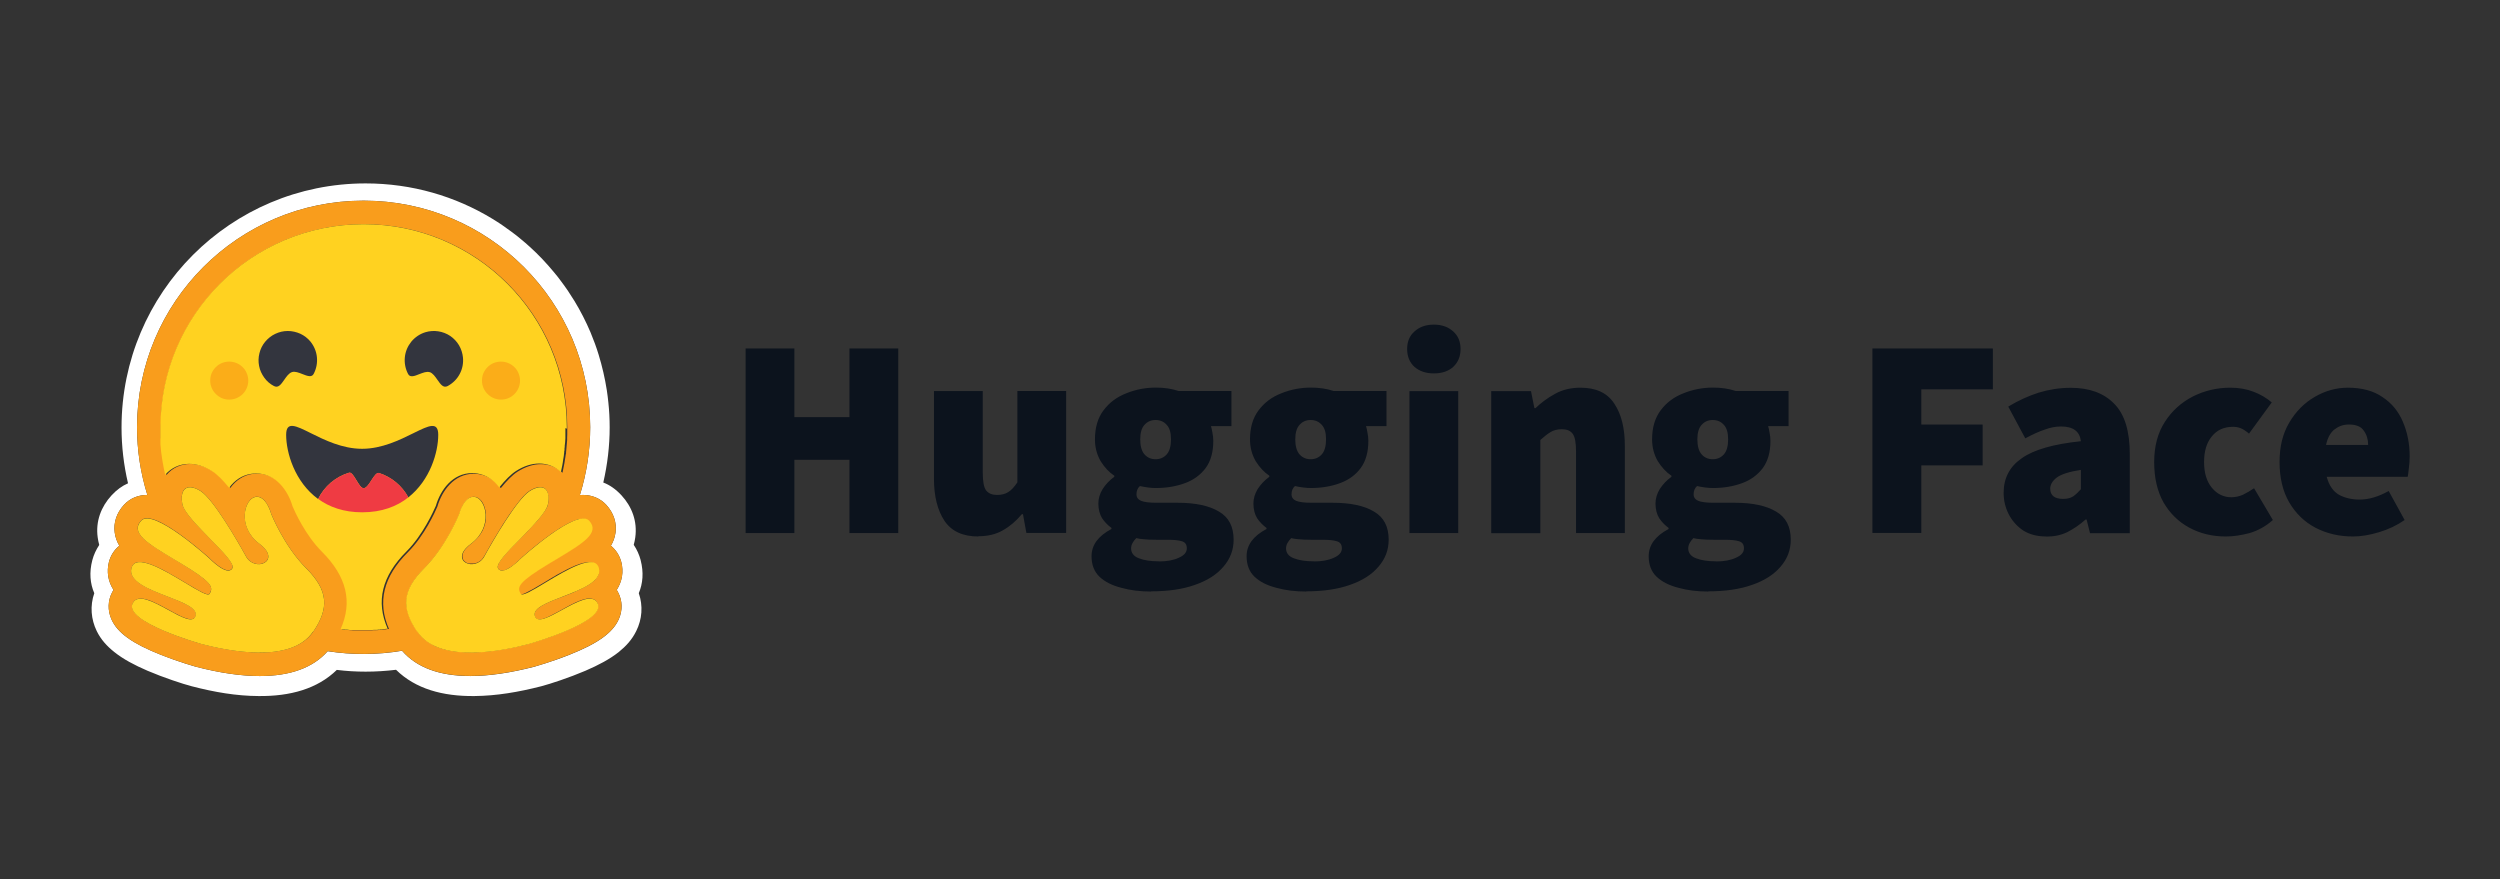
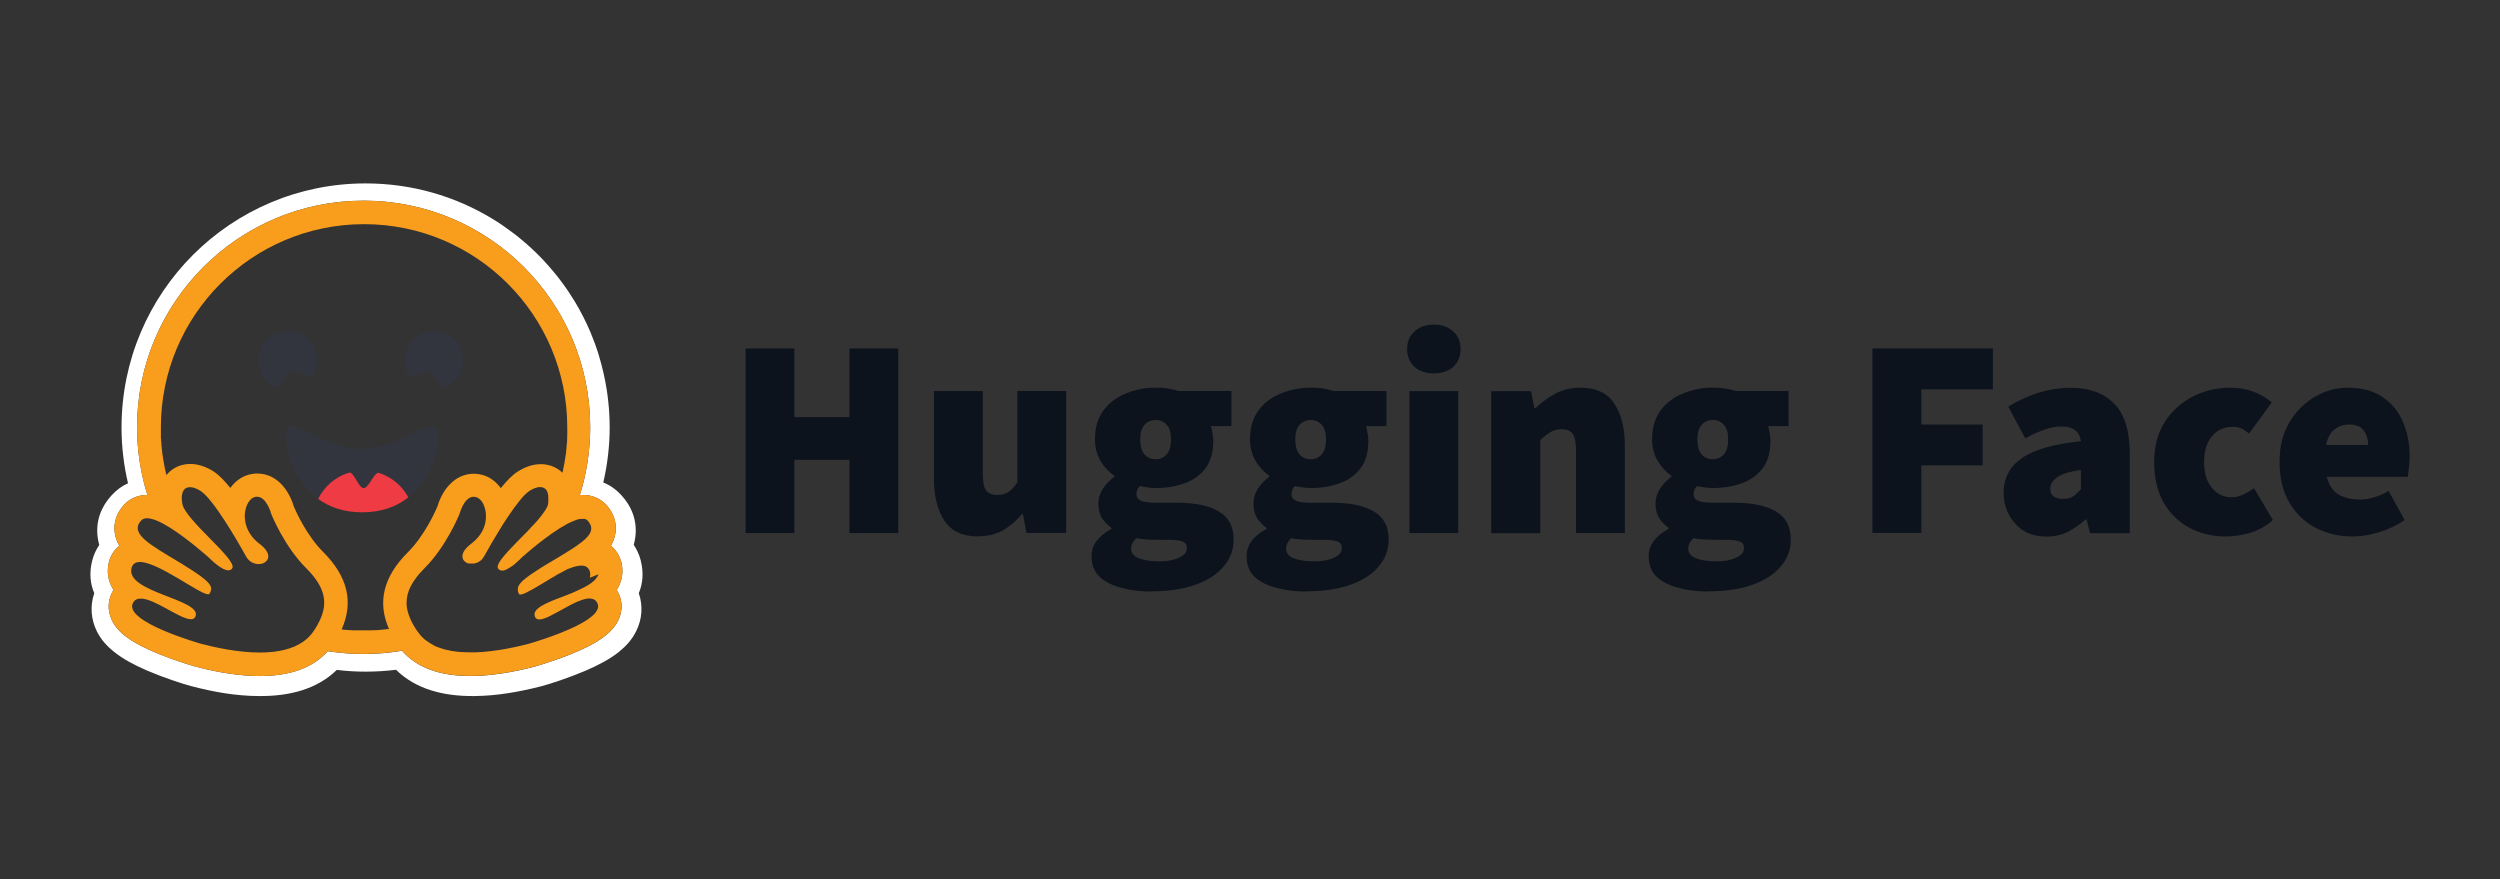
<svg xmlns="http://www.w3.org/2000/svg" id="Layer_1" data-name="Layer 1" viewBox="0 0 227.5 80">
  <rect x="0" y="0" width="227.5" height="80" fill="#333333" stroke="none" />
  <defs>
    <style>
      .cls-1 {
        fill: #0c131d;
      }

      .cls-2 {
        fill: #fbad18;
      }

      .cls-2, .cls-3, .cls-4 {
        fill-rule: evenodd;
      }

      .cls-5 {
        fill: #f99d1c;
      }

      .cls-6 {
        fill: #fff;
      }

      .cls-3 {
        fill: #33353e;
      }

      .cls-7 {
        fill: #ef3b43;
      }

      .cls-4 {
        fill: #ffd220;
      }
    </style>
  </defs>
  <path class="cls-1" d="M67.85,48.51v-16.8h4.44v6.25h5.01v-6.25h4.44v16.8h-4.44v-6.67h-5.01v6.67h-4.44ZM89.03,48.82c-1.41,0-2.44-.47-3.08-1.42-.64-.96-.96-2.25-.96-3.85v-7.96h4.44v7.39c0,.83.1,1.38.31,1.65.22.28.55.41.98.41s.76-.09,1.03-.26c.28-.17.55-.47.83-.88v-8.32h4.44v12.92h-3.62l-.31-1.71h-.1c-.52.62-1.09,1.11-1.73,1.47-.62.36-1.37.54-2.25.54ZM104.75,53.83c-.98,0-1.89-.11-2.71-.34-.83-.21-1.49-.54-1.99-1.01-.48-.46-.72-1.09-.72-1.86,0-1.02.6-1.84,1.81-2.48v-.1c-.33-.24-.62-.54-.85-.88-.22-.36-.34-.81-.34-1.34,0-.45.13-.89.39-1.32.28-.43.63-.8,1.06-1.11v-.1c-.47-.31-.88-.75-1.24-1.32-.34-.59-.52-1.25-.52-1.99,0-1.07.26-1.95.78-2.64.53-.71,1.22-1.22,2.07-1.55.84-.34,1.74-.52,2.69-.52.76,0,1.45.1,2.07.31h4.81v3.2h-1.86c.05.16.09.35.13.59.05.24.08.49.08.75,0,1.02-.23,1.84-.7,2.48-.47.62-1.09,1.08-1.89,1.37-.79.29-1.67.44-2.64.44-.43,0-.91-.06-1.45-.18-.21.19-.31.44-.31.75,0,.28.14.47.41.59.29.12.76.18,1.4.18h1.94c1.62,0,2.87.27,3.75.8.9.52,1.34,1.37,1.34,2.56,0,.93-.31,1.75-.93,2.46-.6.71-1.46,1.26-2.58,1.65-1.12.4-2.45.59-3.98.59ZM105.16,41.79c.41,0,.75-.15,1.01-.44.26-.29.39-.75.39-1.37s-.13-1.04-.39-1.32c-.26-.29-.59-.44-1.01-.44s-.75.15-1.01.44c-.26.28-.39.72-.39,1.32s.13,1.08.39,1.37c.26.29.59.44,1.01.44ZM105.47,51.09c.72,0,1.33-.11,1.81-.34.48-.21.72-.49.72-.85s-.15-.56-.46-.65c-.29-.09-.72-.13-1.27-.13h-1.01c-.52,0-.91-.02-1.19-.05-.26-.02-.48-.05-.67-.1-.31.31-.47.62-.47.93,0,.41.23.72.7.9.48.19,1.09.28,1.83.28ZM118.86,53.83c-.98,0-1.89-.11-2.71-.34-.83-.21-1.49-.54-1.99-1.01-.48-.46-.72-1.09-.72-1.86,0-1.02.6-1.84,1.81-2.48v-.1c-.33-.24-.62-.54-.85-.88-.22-.36-.34-.81-.34-1.34,0-.45.13-.89.39-1.32.28-.43.63-.8,1.06-1.11v-.1c-.47-.31-.88-.75-1.24-1.32-.34-.59-.52-1.25-.52-1.99,0-1.07.26-1.95.78-2.64.53-.71,1.22-1.22,2.07-1.55.84-.34,1.74-.52,2.69-.52.76,0,1.45.1,2.07.31h4.81v3.2h-1.86c.05.16.09.35.13.59.05.24.08.49.08.75,0,1.02-.23,1.84-.7,2.48-.46.62-1.09,1.08-1.89,1.37-.79.29-1.67.44-2.64.44-.43,0-.91-.06-1.45-.18-.21.19-.31.44-.31.75,0,.28.14.47.41.59.29.12.76.18,1.4.18h1.94c1.62,0,2.87.27,3.75.8.9.52,1.34,1.37,1.34,2.56,0,.93-.31,1.75-.93,2.46-.6.71-1.46,1.26-2.58,1.65-1.12.4-2.45.59-3.98.59ZM119.27,41.79c.41,0,.75-.15,1.01-.44.26-.29.39-.75.39-1.37s-.13-1.04-.39-1.32c-.26-.29-.59-.44-1.01-.44s-.75.15-1.01.44c-.26.28-.39.72-.39,1.32s.13,1.08.39,1.37c.26.29.59.44,1.01.44ZM119.58,51.09c.72,0,1.33-.11,1.81-.34.48-.21.72-.49.72-.85s-.16-.56-.47-.65c-.29-.09-.72-.13-1.27-.13h-1.01c-.52,0-.91-.02-1.19-.05-.26-.02-.48-.05-.67-.1-.31.31-.47.62-.47.93,0,.41.23.72.7.9.48.19,1.09.28,1.83.28ZM128.26,48.51v-12.92h4.44v12.92h-4.44ZM130.48,33.98c-.72,0-1.31-.2-1.76-.59-.45-.41-.67-.96-.67-1.63s.22-1.21.67-1.6c.45-.41,1.03-.62,1.76-.62s1.31.21,1.76.62c.45.4.67.93.67,1.6s-.22,1.21-.67,1.63c-.45.4-1.03.59-1.76.59ZM135.7,48.51v-12.92h3.62l.31,1.55h.1c.52-.5,1.1-.93,1.76-1.29.67-.38,1.45-.57,2.33-.57,1.43,0,2.45.48,3.08,1.45.64.95.96,2.22.96,3.82v7.96h-4.44v-7.39c0-.83-.1-1.38-.31-1.65-.21-.28-.53-.41-.98-.41-.41,0-.76.09-1.03.26-.28.17-.59.41-.93.72v8.48h-4.44ZM155.45,53.83c-.98,0-1.89-.11-2.71-.34-.83-.21-1.49-.54-1.99-1.01-.48-.46-.72-1.09-.72-1.86,0-1.02.6-1.84,1.81-2.48v-.1c-.33-.24-.62-.54-.85-.88-.22-.36-.34-.81-.34-1.34,0-.45.13-.89.39-1.32.28-.43.63-.8,1.06-1.11v-.1c-.47-.31-.88-.75-1.24-1.32-.34-.59-.52-1.25-.52-1.99,0-1.07.26-1.95.78-2.64.53-.71,1.22-1.22,2.07-1.55.84-.34,1.74-.52,2.69-.52.76,0,1.45.1,2.07.31h4.81v3.2h-1.86c.05.16.09.35.13.59.05.24.08.49.08.75,0,1.02-.23,1.84-.7,2.48-.47.62-1.09,1.08-1.89,1.37-.79.29-1.67.44-2.64.44-.43,0-.91-.06-1.45-.18-.21.19-.31.44-.31.75,0,.28.14.47.41.59.29.12.76.18,1.4.18h1.94c1.62,0,2.87.27,3.75.8.9.52,1.34,1.37,1.34,2.56,0,.93-.31,1.75-.93,2.46-.6.71-1.46,1.26-2.58,1.65-1.12.4-2.45.59-3.98.59ZM155.86,41.79c.41,0,.75-.15,1.01-.44.26-.29.39-.75.39-1.37s-.13-1.04-.39-1.32c-.26-.29-.59-.44-1.01-.44s-.75.15-1.01.44c-.26.28-.39.72-.39,1.32s.13,1.08.39,1.37c.26.29.59.44,1.01.44ZM156.17,51.09c.72,0,1.33-.11,1.81-.34.48-.21.72-.49.72-.85s-.15-.56-.46-.65c-.29-.09-.72-.13-1.27-.13h-1.01c-.52,0-.91-.02-1.19-.05-.26-.02-.48-.05-.67-.1-.31.31-.47.62-.47.93,0,.41.23.72.7.9.48.19,1.09.28,1.83.28ZM170.39,48.51v-16.8h10.96v3.72h-6.51v3.2h5.58v3.72h-5.58v6.15h-4.44ZM186.21,48.82c-.81,0-1.51-.18-2.09-.54-.56-.37-1.01-.88-1.32-1.47-.31-.6-.47-1.26-.47-1.96,0-1.34.55-2.39,1.65-3.15,1.1-.78,2.89-1.29,5.38-1.55-.1-.9-.71-1.34-1.81-1.34-.47,0-.96.09-1.47.28-.52.17-1.11.44-1.78.8l-1.55-2.89c.91-.55,1.83-.97,2.77-1.27.95-.29,1.93-.44,2.92-.44,1.69,0,3.01.48,3.95,1.45.95.95,1.42,2.48,1.42,4.6v7.18h-3.62l-.31-1.24h-.1c-.52.47-1.07.84-1.65,1.14-.57.28-1.21.41-1.91.41ZM187.76,45.4c.36,0,.66-.08.9-.23.24-.17.47-.39.7-.65v-1.76c-1.05.16-1.78.39-2.2.7-.4.31-.59.65-.59,1.01,0,.62.4.93,1.19.93ZM202.54,48.82c-1.22,0-2.33-.27-3.31-.8-.98-.53-1.77-1.3-2.35-2.3-.57-1.02-.85-2.24-.85-3.67s.32-2.64.96-3.64c.65-1.02,1.51-1.79,2.56-2.33,1.05-.53,2.19-.8,3.41-.8.78,0,1.47.12,2.09.36.64.24,1.2.57,1.68.98l-2.07,2.84c-.28-.24-.53-.4-.75-.49-.22-.09-.46-.13-.7-.13-.83,0-1.47.29-1.94.88-.47.57-.7,1.34-.7,2.33s.24,1.77.72,2.35c.48.57,1.07.85,1.76.85.36,0,.72-.08,1.06-.23.35-.17.69-.37,1.01-.59l1.71,2.89c-.64.57-1.34.96-2.12,1.19-.78.21-1.5.31-2.17.31ZM214.11,48.82c-1.26,0-2.39-.27-3.41-.8-1-.53-1.79-1.3-2.38-2.3-.59-1.02-.88-2.24-.88-3.67s.29-2.59.88-3.59c.6-1.02,1.38-1.8,2.33-2.35.95-.55,1.95-.83,3-.83,1.27,0,2.33.28,3.15.85.84.55,1.46,1.3,1.86,2.25.41.95.62,2,.62,3.15,0,.38-.03.75-.08,1.11-.03.34-.07.59-.1.75h-7.37c.21.78.58,1.32,1.11,1.63.53.29,1.16.44,1.89.44.83,0,1.71-.26,2.64-.78l1.45,2.64c-.69.48-1.46.85-2.33,1.11-.86.26-1.65.39-2.38.39ZM211.68,40.49h3.82c0-.5-.13-.93-.39-1.29-.24-.38-.7-.57-1.37-.57-.48,0-.91.15-1.29.44-.38.29-.64.77-.78,1.42Z" />
  <path class="cls-6" d="M58.3,50.97c-.13-.49-.34-.96-.63-1.39.06-.22.11-.45.14-.68.2-1.46-.3-2.79-1.26-3.83-.52-.56-1.07-.94-1.65-1.16.38-1.65.58-3.33.58-5.02,0-.77-.04-1.53-.12-2.27-.04-.37-.08-.74-.14-1.11-.17-1.09-.42-2.17-.74-3.22-.21-.69-.46-1.37-.74-2.04-.42-.99-.91-1.95-1.47-2.87-.37-.61-.77-1.2-1.2-1.77-.21-.29-.43-.57-.66-.84-.68-.82-1.41-1.6-2.2-2.31-.26-.24-.53-.47-.81-.7-.27-.23-.55-.45-.84-.66-.57-.43-1.16-.83-1.77-1.2-3.36-2.04-7.3-3.21-11.52-3.21-12.27,0-22.21,9.94-22.21,22.21,0,1.71.2,3.42.59,5.08-.53.23-1.03.59-1.5,1.1-.95,1.03-1.46,2.36-1.26,3.82.03.23.08.46.14.69-.28.43-.5.89-.63,1.39-.29,1.11-.2,2.12.18,3-.4,1.15-.3,2.37.22,3.44.38.78.93,1.38,1.61,1.92.8.64,1.81,1.18,3.02,1.7,1.45.62,3.21,1.2,4.02,1.41,2.08.54,4.06.88,6.08.89,2.87.03,5.35-.65,7.12-2.38.87.11,1.75.16,2.62.16.93,0,1.85-.06,2.77-.17,1.77,1.74,4.25,2.42,7.13,2.39,2.02-.02,4.01-.36,6.08-.89.81-.21,2.57-.79,4.02-1.41,1.21-.52,2.22-1.06,3.03-1.7.67-.54,1.22-1.14,1.6-1.92.53-1.06.63-2.29.23-3.44.37-.88.46-1.88.17-3ZM56.24,53.89c.41.77.43,1.65.07,2.46-.55,1.23-1.9,2.21-4.53,3.25-1.64.65-3.13,1.06-3.15,1.07-2.16.56-4.12.85-5.82.85-2.81,0-4.89-.77-6.22-2.3-2.24.38-4.53.39-6.77.04-1.33,1.5-3.4,2.26-6.18,2.26-1.69,0-3.65-.28-5.82-.85-.01,0-1.51-.42-3.15-1.07-2.63-1.04-3.99-2.01-4.53-3.25-.36-.81-.33-1.69.07-2.46.04-.07.08-.14.12-.21-.24-.37-.41-.78-.48-1.22-.07-.43-.05-.88.06-1.31.16-.62.5-1.13.95-1.49-.22-.36-.36-.76-.42-1.18-.13-.91.17-1.81.85-2.55.53-.57,1.27-.89,2.1-.89h.02c-.62-1.99-.94-4.07-.94-6.16,0-11.39,9.23-20.62,20.62-20.62s20.62,9.23,20.62,20.62c0,2.09-.32,4.17-.94,6.17.1,0,.2-.01.29-.01.82,0,1.57.32,2.1.89.68.74.98,1.64.85,2.55-.06.42-.2.82-.42,1.18.45.37.79.88.95,1.49.11.43.13.87.06,1.31-.07.43-.24.85-.48,1.22.04.07.08.14.12.21Z" />
-   <path class="cls-5" d="M56.12,53.68c.24-.37.41-.78.48-1.22.07-.43.05-.88-.06-1.31-.16-.62-.5-1.13-.95-1.49.22-.36.36-.76.42-1.18.13-.91-.17-1.81-.85-2.55-.53-.57-1.27-.89-2.1-.89-.1,0-.19,0-.29.01.62-2,.94-4.08.94-6.17,0-11.39-9.23-20.62-20.62-20.62s-20.62,9.23-20.62,20.62c0,2.09.31,4.16.94,6.16h-.02c-.82,0-1.57.32-2.1.89-.68.74-.98,1.64-.85,2.55.06.42.2.82.42,1.18-.45.37-.79.88-.95,1.49-.11.43-.13.87-.06,1.31.07.43.24.85.48,1.22-.04.07-.08.14-.12.21-.41.77-.43,1.65-.07,2.46.55,1.23,1.9,2.21,4.53,3.25,1.64.65,3.13,1.06,3.15,1.07,2.16.56,4.12.85,5.82.85,2.78,0,4.86-.76,6.18-2.27,2.24.36,4.53.34,6.77-.04,1.32,1.53,3.41,2.3,6.22,2.3,1.69,0,3.65-.29,5.82-.85.01,0,1.51-.42,3.15-1.07,2.63-1.04,3.99-2.02,4.53-3.25.36-.81.33-1.69-.07-2.46-.04-.07-.08-.14-.12-.21ZM28.88,56.89c-.11.2-.24.39-.37.58-.34.5-.79.89-1.32,1.17-1,.55-2.27.74-3.55.74-2.03,0-4.11-.48-5.28-.78-.06-.01-7.16-2.02-6.26-3.73.15-.29.4-.4.71-.4,1.27,0,3.57,1.88,4.56,1.88.22,0,.38-.09.44-.32.42-1.51-6.41-2.15-5.84-4.34.1-.39.38-.55.76-.55,1.67,0,5.43,2.94,6.21,2.94.06,0,.1-.02.13-.05v-.02c.38-.61.17-1.05-2.36-2.6l-.24-.15c-2.78-1.68-4.73-2.69-3.62-3.9.13-.14.31-.2.53-.2.26,0,.58.09.92.23,1.47.62,3.5,2.31,4.35,3.04.25.22.4.35.4.35,0,0,1.08,1.12,1.73,1.12.15,0,.28-.06.36-.2.46-.78-4.28-4.37-4.55-5.86-.18-1.01.13-1.51.7-1.51.27,0,.6.12.97.35,1.13.72,3.32,4.48,4.13,5.95.27.49.73.7,1.14.7.82,0,1.46-.82.08-1.85-2.08-1.56-1.35-4.11-.36-4.27.04,0,.09-.01.13-.01.9,0,1.3,1.56,1.3,1.56,0,0,1.17,2.94,3.18,4.94,1.82,1.82,2.08,3.32,1.02,5.18ZM35.38,57.24h-.1s-.18.03-.18.03c-.09,0-.19.02-.28.03h-.09s-.08.02-.08.02h-.12s-.09.02-.13.02h-.13s-.03.01-.03.01h-.1s-.04,0-.04,0h-.12s-.14.01-.14.01h-.13s-.09,0-.09,0h-.04s-.05,0-.08,0h-.04s-.05,0-.08,0h-.11s-.15,0-.15,0c-.12,0-.24,0-.36,0h-.1s-.05,0-.08,0h-.1s-.13,0-.13,0h-.11s-.03,0-.03,0h-.11s-.06,0-.09-.01h-.07c-.09,0-.18-.02-.27-.02h-.09s-.12-.02-.12-.02h-.14c-.08-.02-.15-.03-.23-.04h0c1.11-2.49.55-4.81-1.7-7.06-1.48-1.48-2.46-3.65-2.66-4.13-.41-1.42-1.51-2.99-3.32-2.99-.15,0-.31.01-.46.04-.8.12-1.49.58-1.99,1.27-.54-.67-1.06-1.2-1.53-1.5-.71-.45-1.42-.68-2.11-.68-.86,0-1.63.35-2.17,1v.02s-.04-.13-.04-.13h0c-.1-.44-.19-.88-.26-1.33,0,0,0,0,0,0l-.02-.1c0-.05-.02-.11-.02-.16,0-.05-.01-.09-.02-.14,0-.04-.01-.09-.02-.14,0-.05-.01-.09-.02-.14,0-.04-.01-.09-.01-.13h0c-.02-.21-.04-.41-.06-.61v-.11s-.01-.06-.02-.1c0,0,0-.01,0-.02v-.13s-.01-.09-.02-.14c0-.05,0-.09,0-.14v-.12s0-.04,0-.04v-.11s0-.09,0-.09c0-.04,0-.08,0-.11v-.12s0-.08,0-.12c0-.04,0-.08,0-.12,0-10.21,8.28-18.49,18.49-18.49s18.49,8.28,18.49,18.49v.24s0,.08,0,.12c0,.03,0,.07,0,.1,0,.03,0,.06,0,.09,0,.04,0,.07,0,.11h0c0,.08,0,.17-.01.25v.03s0,.12,0,.12v.1c-.02.23-.04.45-.06.68h0s0,.09-.01.13c-.01.1-.02.2-.03.3v.1s-.03.12-.03.12c0,.04-.01.09-.02.13,0,.05-.01.09-.02.14l-.02.11-.02.13s-.01.08-.02.13c0,.04-.01.08-.02.13-.01.08-.03.17-.05.25-.03.17-.07.33-.1.5,0,.04-.02.08-.03.12-.52-.51-1.21-.78-1.97-.78-.69,0-1.4.23-2.11.68-.47.3-.99.83-1.53,1.5-.5-.69-1.19-1.15-1.99-1.27-.15-.02-.3-.04-.46-.04-1.81,0-2.91,1.57-3.32,2.99-.2.48-1.19,2.66-2.67,4.14-2.25,2.24-2.82,4.56-1.72,7.03ZM54.46,52.26v.02s-.02.03-.02.04c0,.02-.02.04-.03.06-.02.05-.05.1-.08.14-.04.06-.09.12-.13.17-.01.01-.02.03-.03.04-.02.02-.04.04-.05.06-.33.33-.83.61-1.4.87-.06.03-.13.06-.19.09l-.07.03s-.09.04-.13.06c-.04.02-.09.04-.13.06l-.14.06c-.32.13-.64.26-.96.38l-.14.05-.13.05c-.09.03-.18.07-.26.1l-.13.05-.13.05-.06.03s-.08.03-.12.05c-.94.4-1.61.81-1.47,1.32,0,.01,0,.03.01.04.01.04.03.07.05.11.01.02.03.04.04.06.17.17.47.15.85,0,.03-.01.06-.02.09-.04.02,0,.04-.02.07-.03h.03c.09-.05.18-.09.27-.14.02-.01.05-.02.07-.03.47-.23,1-.54,1.52-.82.08-.04.16-.09.24-.13.13-.07.26-.13.4-.2.5-.23.96-.4,1.34-.4.18,0,.33.04.46.12h.02c.07.06.12.12.17.18.01.02.02.03.03.05.01.02.02.03.03.05.19.35.03.72-.33,1.08-.35.34-.89.68-1.51.99-.05.02-.09.05-.14.07-1.84.9-4.24,1.58-4.28,1.59-.64.17-1.56.38-2.59.55l-.15.02h-.02c-.23.04-.47.07-.7.1h-.02c-.43.05-.87.09-1.31.1h0c-.16,0-.32,0-.47,0h-.18c-.24,0-.48-.01-.72-.03,0,0-.01,0-.02,0-.09,0-.17-.01-.26-.02-.15-.02-.29-.04-.44-.06-.06,0-.12-.02-.18-.03-.03,0-.05,0-.08-.02h0c-.08-.02-.17-.04-.25-.05-.05-.01-.1-.02-.15-.03h-.03s-.05-.02-.07-.03h-.01s-.08-.03-.08-.03c-.03,0-.05-.02-.08-.02h0s-.07-.02-.07-.02c-.03,0-.05-.02-.08-.03-.02,0-.04-.01-.07-.02l-.05-.02s-.09-.03-.14-.05l-.04-.02h-.04c-.07-.04-.14-.07-.21-.1l-.05-.02h0s-.03-.02-.05-.03c-.03-.02-.06-.03-.09-.05h0s-.04-.03-.04-.03c-.08-.04-.16-.09-.23-.13l-.04-.03s-.04-.03-.06-.04l-.05-.04s-.04-.03-.06-.04l-.04-.02s-.07-.05-.11-.08c-.02-.01-.04-.03-.06-.04-.04-.03-.08-.07-.12-.1h0s-.08-.07-.11-.11h0s-.04-.04-.06-.06c-.02-.02-.04-.04-.06-.06-.02-.02-.04-.04-.06-.06-.02-.02-.03-.04-.05-.06h0c-.09-.11-.17-.22-.25-.33l-.03-.04s-.04-.06-.06-.09l-.06-.09s-.06-.09-.08-.13c-.02-.03-.04-.06-.06-.09-.02-.03-.03-.05-.05-.08,0-.01-.02-.03-.02-.04,0-.02-.02-.03-.03-.05v-.02s-.02-.01-.02-.02c-.02-.03-.03-.06-.05-.09,0-.01-.01-.03-.02-.04l-.02-.04-.02-.04-.04-.08s-.01-.03-.02-.04c-.01-.03-.03-.06-.04-.09,0-.01-.01-.02-.02-.04-.02-.04-.04-.08-.05-.12-.01-.03-.02-.05-.03-.08-.03-.08-.06-.16-.09-.24,0-.02-.02-.05-.02-.07-.02-.06-.03-.11-.05-.17-.02-.07-.03-.13-.05-.2,0-.04-.02-.08-.02-.12,0-.04-.01-.08-.02-.12-.01-.08-.02-.16-.02-.23,0-.01,0-.03,0-.04,0-.03,0-.05,0-.08-.01-1.04.51-2.04,1.64-3.17,2.01-2.01,3.18-4.94,3.18-4.94,0,0,.03-.12.1-.3.02-.06.04-.12.07-.18.03-.07.06-.13.09-.19v-.02c.05-.08.09-.16.14-.24.01-.02.02-.04.03-.05.04-.05.07-.1.11-.15.03-.04.06-.08.1-.11.12-.12.25-.22.4-.27h.02s.03-.01.04-.02c.02,0,.03,0,.05-.01h0s.06-.01.1-.01h0s.03,0,.05,0c.04,0,.09,0,.13.01.18.03.35.14.5.3l.02.02c.05.06.09.12.13.18.03.05.06.1.08.15.01.02.02.04.03.06,0,.01,0,.02.01.03,0,.02.02.04.03.07.05.13.09.27.12.4.03.15.05.3.05.45,0,.07,0,.13,0,.2,0,.03,0,.05,0,.08-.02.29-.08.58-.19.85-.01.03-.02.05-.03.08-.05.13-.11.25-.18.36-.04.07-.08.13-.13.2l-.03.04c-.11.15-.23.29-.36.42-.13.13-.27.25-.41.36-.15.11-.28.23-.41.36-.37.38-.45.72-.37.98,0,.03.02.06.03.09.03.06.07.11.12.16h.01s.03.04.04.05h.01s.07.06.11.08c.01,0,.02.01.03.02.05.03.11.05.17.06h.02s.02.01.02.01h.02s.02,0,.02,0h.02s.02,0,.02,0c.01,0,.03,0,.04,0h.01s.03,0,.03,0h.02s.03,0,.03,0h.04s.08,0,.08,0h.02s.03,0,.03,0h.03s.03,0,.03,0c0,0,.01,0,.02,0,.11-.02.22-.05.32-.09.02,0,.04-.02.06-.03.04-.02.08-.05.12-.07.06-.04.11-.08.16-.12l.03-.03s.01-.01.02-.02c.03-.03.07-.07.09-.11.05-.07.1-.14.14-.21.48-.87.98-1.72,1.5-2.56l.07-.11.07-.12c.04-.06.07-.12.11-.17l.04-.06.07-.11c.1-.15.2-.3.3-.45l.07-.11c.15-.22.3-.44.45-.64l.07-.1c.16-.22.33-.44.5-.65l.07-.08s.02-.03.03-.04l.07-.08s.02-.03.03-.04l.07-.07.03-.04s.06-.07.1-.1c.02-.02.04-.04.06-.06.12-.13.26-.24.41-.34l.03-.02.03-.02s.04-.03.07-.04c.58-.33,1.05-.35,1.33-.08.17.17.26.44.25.83,0,.02,0,.03,0,.05v.02s0,.04,0,.05c0,.02,0,.04,0,.07,0,.02,0,.04,0,.06,0,0,0,.01,0,.02,0,.02,0,.03,0,.05,0,0,0,.01,0,.02,0,.02,0,.05-.01.07,0,.02,0,.04-.01.06,0,.01,0,.02,0,.04,0,.03-.01.07-.02.1-.02.06-.04.12-.07.18-.01.03-.02.05-.04.08-.03.05-.06.11-.09.16-.02.03-.03.06-.05.08l-.03.04s-.06.09-.09.13c-.03.04-.06.09-.1.14-.05.06-.09.12-.14.19l-.04.05c-.11.13-.22.27-.33.4l-.09.1-.05.05c-.06.07-.12.14-.19.21l-.05.05s-.07.07-.1.1c-.03.04-.07.07-.1.11l-.1.11-.1.11s-.07.07-.1.11l-.21.21c-.99,1.01-2.03,2.03-2.38,2.66-.02.04-.04.08-.06.13-.05.11-.07.21-.06.29,0,.03.01.05.03.07.02.03.04.07.07.09.01.01.03.02.04.04.07.05.16.08.25.08h.06s.03,0,.03,0h.02s0,0,0,0h.02s0,0,0,0h.02s0,0,0,0h.03s.03-.02.03-.02c.02,0,.04-.01.06-.02.04-.02.09-.03.13-.05.01,0,.02-.01.03-.02l.03-.02s.08-.04.13-.07c.03-.02.07-.04.1-.06l.03-.02s.02-.01.03-.02l.03-.02h.02s.05-.04.05-.04c.04-.03.08-.06.13-.09h0s.07-.05.07-.05c.09-.07.17-.14.25-.21l.05-.05h0s.03-.03.03-.03c.06-.06.12-.11.17-.15l.02-.02.05-.04.03-.03h0s0-.01,0-.01t.05-.05h0s0,0,0,0c0,0,0,0,.01,0h0s0-.01,0-.01l.05-.04.03-.03s.03-.03.04-.04l.03-.03s.01-.01.02-.02l.03-.03.05-.04.03-.02c.11-.09.24-.2.38-.33l.06-.05.1-.08.1-.09c.13-.11.28-.23.43-.35l.1-.08c.09-.07.17-.14.26-.21.04-.03.07-.06.11-.08.09-.07.18-.14.27-.21.21-.16.43-.32.64-.47l.09-.07c.07-.05.13-.09.2-.13l.06-.04c.12-.08.24-.16.35-.23l.06-.04.06-.04c.06-.04.12-.07.18-.11l.06-.03.12-.07s.08-.04.11-.07h.02s.09-.06.09-.06c.04-.02.08-.04.11-.06l.06-.03.05-.03c.12-.06.25-.12.38-.17.02,0,.03-.01.05-.02.03-.01.07-.03.1-.04.03-.01.07-.02.1-.04.03-.01.06-.02.09-.03h0s.03-.01.05-.02h0s.06-.02.09-.03h0s.09-.02.13-.03c.01,0,.03,0,.04,0,.04,0,.08-.01.13-.01.03,0,.05,0,.08,0h.02s.05,0,.08,0c.01,0,.02,0,.04,0h0s.02,0,.04,0c.01,0,.02,0,.03,0h0s.02,0,.03,0c.09.03.18.07.25.14h0s.01.02.01.02h.01c.1.12.18.23.24.36v.02s.05.1.06.15c.03.14.02.29-.02.43-.02.06-.05.12-.08.18l-.02.04c-.08.13-.17.25-.27.35l-.02.02c-.05.05-.1.1-.15.15-.02.02-.03.03-.05.05l-.03.02c-.05.05-.11.09-.16.14,0,0-.02.02-.03.02-.04.03-.08.06-.12.09-.14.11-.29.21-.44.32-.09.06-.18.12-.27.18-.17.11-.35.23-.53.33-.05.03-.1.06-.15.1-.48.3-1.01.61-1.58.95l-.15.09c-.16.1-.31.19-.46.28l-.07.05-.14.09c-.05.03-.11.07-.16.1-.04.02-.08.05-.11.07l-.07.05s-.07.05-.11.07l-.03.02s-.07.05-.11.07l-.06.04-.07.05-.06.04c-.1.07-.19.14-.28.21l-.03.02s-.07.06-.11.08l-.04.04c-.08.06-.14.12-.21.17l-.03.03s-.03.03-.05.05c-.01.01-.02.02-.03.03l-.02.02s-.07.07-.1.11l-.02.02s-.07.08-.09.12v.02s-.07.1-.1.15v.02s-.01.01-.01.01h0s0,.03,0,.03c0,0,0,.01,0,.02-.01.03-.02.06-.02.09v.02s0,.01,0,.01h0v.09s0,.01,0,.02c0,0,0,0,0,.01,0,0,0,.01,0,.02v.03s0,0,0,0c0,0,0,.02,0,.03,0,0,0,.02,0,.03,0,.03.02.05.03.08,0,0,0,0,0,0,0,0,0,.01,0,.02.01.03.03.05.04.08l.02.03.02.03.02.03s0,0,0,.01h0s0,.01,0,.01h0s0,.01.01.01c0,0,.01,0,.02,0,0,0,.01,0,.02,0,.14.03.43-.08.81-.29l.07-.04.12-.06.06-.03s.08-.05.12-.07l.08-.04c.51-.29,1.12-.67,1.74-1.04.06-.03.12-.07.18-.1l.12-.08c.06-.03.12-.07.18-.1.25-.14.51-.28.77-.41l.12-.06c.08-.04.15-.08.23-.11.15-.07.29-.13.44-.2l.08-.03h.01c.43-.18.83-.28,1.14-.28.07,0,.14,0,.21.02h0s.04,0,.06.01h0s.06.02.09.03c.02,0,.04.02.06.03.09.05.17.11.23.2,0,0,0,.01.01.02.02.03.04.07.06.1,0,.02.02.04.03.07,0,.02.01.05.02.07.05.18.05.38-.01.56Z" />
-   <path class="cls-4" d="M51.58,39.01v-.12c0-10.21-8.27-18.49-18.49-18.49s-18.49,8.28-18.49,18.49v.04s0,.05,0,.08c0,.04,0,.08,0,.12v.09s0,.03,0,.03v.04s0,.05,0,.07v.09s0,.11,0,.11v.04s0,.12,0,.12h0s0,.14,0,.14h0s0,.1,0,.14c0,.04,0,.09,0,.13h0s0,.08,0,.12h0s0,.08,0,.11h0s0,.07,0,.07c.01.18.03.35.05.53h0s.01.14.01.14l.02.14c.01.09.02.18.04.27,0,.05.02.11.02.16h0c.02.13.04.25.06.37.06.35.13.71.21,1.06h0s0,.04,0,.04c0,.03.01.06.02.09v-.02c.55-.64,1.32-1,2.18-1,.69,0,1.4.23,2.11.68.47.3.99.83,1.53,1.5.5-.69,1.19-1.15,1.99-1.27.15-.02.3-.04.46-.04,1.81,0,2.91,1.57,3.32,2.99.2.48,1.19,2.66,2.67,4.13,2.25,2.25,2.82,4.57,1.7,7.06h0c.08,0,.15.02.23.02.05,0,.09,0,.14.01h.02s.07,0,.1.01h.09c.09.01.18.02.27.03h.07s.06,0,.06,0h.03s.11,0,.11,0h.03s.11,0,.11,0h.13s.1,0,.1,0h.02s.04,0,.07,0h.02c.14,0,.29,0,.43,0h.26s.05,0,.08,0h.08s.03,0,.04,0h.13s.13,0,.13,0h.14s.08,0,.12-.01h.04s.06,0,.06,0h.04s.03,0,.03,0h.13s.09-.01.13-.02h.12s.08-.02.08-.02h.09c.09-.02.19-.03.28-.04.06,0,.12-.01.18-.02h.1c-1.1-2.49-.53-4.8,1.71-7.04,1.48-1.48,2.46-3.66,2.67-4.14.41-1.42,1.5-2.99,3.32-2.99.15,0,.31.01.46.04.79.12,1.49.58,1.99,1.27.54-.67,1.06-1.2,1.53-1.5.71-.45,1.42-.68,2.11-.68.76,0,1.45.28,1.97.78.03-.13.06-.25.08-.38.02-.08.03-.16.05-.24.02-.1.04-.2.05-.3,0-.03,0-.05.01-.08,0-.04.02-.08.02-.13v-.02s.02-.11.02-.11l.02-.11h0s.01-.1.02-.14c0-.04,0-.07.01-.11v-.02s.02-.12.02-.12v-.1c.02-.07.03-.13.03-.2,0-.03,0-.05,0-.08v-.02s.01-.09.02-.13v-.1c.03-.22.05-.45.06-.68h0s0-.12,0-.12v-.03s0-.11,0-.11c0-.04,0-.09,0-.13h0s0-.03,0-.03c0-.03,0-.05,0-.08h0s0-.06,0-.09v-.02s0-.05,0-.08v-.02s0-.07,0-.1v-.12ZM28.51,57.48c1.46-2.15,1.36-3.76-.65-5.77-2.01-2.01-3.18-4.94-3.18-4.94,0,0-.44-1.71-1.43-1.55-1,.16-1.73,2.71.36,4.27,2.08,1.56-.41,2.62-1.22,1.15-.8-1.46-2.99-5.23-4.13-5.95-1.14-.72-1.93-.32-1.67,1.17.13.74,1.37,1.99,2.52,3.17,1.17,1.19,2.26,2.3,2.03,2.69-.46.78-2.09-.91-2.09-.91,0,0-5.09-4.63-6.2-3.43-1.02,1.11.55,2.06,2.98,3.52.21.12.42.25.64.38,2.78,1.68,2.99,2.13,2.6,2.76-.15.24-1.08-.32-2.22-1.01-1.95-1.17-4.52-2.72-4.89-1.33-.31,1.2,1.58,1.93,3.29,2.59,1.43.55,2.74,1.06,2.54,1.75-.2.71-1.28.12-2.46-.53-1.33-.73-2.78-1.53-3.25-.63-.9,1.71,6.2,3.71,6.26,3.73,2.29.59,8.12,1.86,10.15-1.13ZM37.95,57.48c-1.46-2.15-1.36-3.76.65-5.77s3.18-4.94,3.18-4.94c0,0,.44-1.71,1.43-1.55,1,.16,1.73,2.71-.36,4.27s.41,2.62,1.22,1.15c.8-1.46,2.99-5.23,4.13-5.95,1.14-.72,1.93-.32,1.67,1.17-.13.74-1.37,1.99-2.52,3.17-1.17,1.19-2.26,2.3-2.03,2.69.46.78,2.09-.91,2.09-.91,0,0,5.09-4.63,6.2-3.43,1.02,1.11-.55,2.06-2.98,3.52-.21.12-.42.25-.64.38-2.78,1.68-2.99,2.13-2.6,2.76.15.24,1.08-.32,2.22-1.01,1.95-1.17,4.52-2.72,4.89-1.33.31,1.2-1.58,1.93-3.29,2.59-1.43.55-2.74,1.06-2.54,1.75.2.71,1.28.12,2.46-.53,1.33-.73,2.78-1.53,3.25-.63.9,1.71-6.2,3.71-6.26,3.73-2.29.6-8.12,1.86-10.15-1.13Z" />
+   <path class="cls-5" d="M56.12,53.68c.24-.37.41-.78.48-1.22.07-.43.05-.88-.06-1.31-.16-.62-.5-1.13-.95-1.49.22-.36.36-.76.42-1.18.13-.91-.17-1.81-.85-2.55-.53-.57-1.27-.89-2.1-.89-.1,0-.19,0-.29.01.62-2,.94-4.08.94-6.17,0-11.39-9.23-20.62-20.62-20.62s-20.62,9.23-20.62,20.62c0,2.09.31,4.16.94,6.16h-.02c-.82,0-1.57.32-2.1.89-.68.74-.98,1.64-.85,2.55.06.42.2.82.42,1.18-.45.37-.79.88-.95,1.49-.11.43-.13.87-.06,1.31.07.43.24.85.48,1.22-.04.07-.08.14-.12.21-.41.77-.43,1.65-.07,2.46.55,1.23,1.9,2.21,4.53,3.25,1.64.65,3.13,1.06,3.15,1.07,2.16.56,4.12.85,5.82.85,2.78,0,4.86-.76,6.18-2.27,2.24.36,4.53.34,6.77-.04,1.32,1.53,3.41,2.3,6.22,2.3,1.69,0,3.65-.29,5.82-.85.01,0,1.51-.42,3.15-1.07,2.63-1.04,3.99-2.02,4.53-3.25.36-.81.33-1.69-.07-2.46-.04-.07-.08-.14-.12-.21ZM28.88,56.89c-.11.2-.24.39-.37.58-.34.5-.79.89-1.32,1.17-1,.55-2.27.74-3.55.74-2.03,0-4.11-.48-5.28-.78-.06-.01-7.16-2.02-6.26-3.73.15-.29.4-.4.71-.4,1.27,0,3.57,1.88,4.56,1.88.22,0,.38-.09.44-.32.42-1.51-6.41-2.15-5.84-4.34.1-.39.38-.55.76-.55,1.67,0,5.43,2.94,6.21,2.94.06,0,.1-.02.13-.05v-.02c.38-.61.17-1.05-2.36-2.6l-.24-.15c-2.78-1.68-4.73-2.69-3.62-3.9.13-.14.31-.2.53-.2.26,0,.58.09.92.23,1.47.62,3.5,2.31,4.35,3.04.25.22.4.35.4.35,0,0,1.08,1.12,1.73,1.12.15,0,.28-.06.36-.2.46-.78-4.28-4.37-4.55-5.86-.18-1.01.13-1.51.7-1.51.27,0,.6.12.97.35,1.13.72,3.32,4.48,4.13,5.95.27.49.73.7,1.14.7.82,0,1.46-.82.08-1.85-2.08-1.56-1.35-4.11-.36-4.27.04,0,.09-.01.13-.01.9,0,1.3,1.56,1.3,1.56,0,0,1.17,2.94,3.18,4.94,1.82,1.82,2.08,3.32,1.02,5.18ZM35.38,57.24h-.1s-.18.03-.18.03c-.09,0-.19.02-.28.03h-.09s-.08.02-.08.02h-.12s-.09.02-.13.02h-.13s-.03.01-.03.01h-.1s-.04,0-.04,0h-.12s-.14.01-.14.01h-.13s-.09,0-.09,0h-.04s-.05,0-.08,0h-.04s-.05,0-.08,0h-.11s-.15,0-.15,0c-.12,0-.24,0-.36,0h-.1s-.05,0-.08,0h-.1s-.13,0-.13,0h-.11s-.03,0-.03,0h-.11s-.06,0-.09-.01h-.07c-.09,0-.18-.02-.27-.02h-.09s-.12-.02-.12-.02h-.14c-.08-.02-.15-.03-.23-.04h0c1.11-2.49.55-4.81-1.7-7.06-1.48-1.48-2.46-3.65-2.66-4.13-.41-1.42-1.51-2.99-3.32-2.99-.15,0-.31.01-.46.04-.8.12-1.49.58-1.99,1.27-.54-.67-1.06-1.2-1.53-1.5-.71-.45-1.42-.68-2.11-.68-.86,0-1.63.35-2.17,1v.02s-.04-.13-.04-.13h0c-.1-.44-.19-.88-.26-1.33,0,0,0,0,0,0l-.02-.1c0-.05-.02-.11-.02-.16,0-.05-.01-.09-.02-.14,0-.04-.01-.09-.02-.14,0-.05-.01-.09-.02-.14,0-.04-.01-.09-.01-.13h0c-.02-.21-.04-.41-.06-.61v-.11s-.01-.06-.02-.1c0,0,0-.01,0-.02v-.13s-.01-.09-.02-.14c0-.05,0-.09,0-.14v-.12s0-.04,0-.04v-.11s0-.09,0-.09c0-.04,0-.08,0-.11v-.12s0-.08,0-.12c0-.04,0-.08,0-.12,0-10.21,8.28-18.49,18.49-18.49s18.49,8.28,18.49,18.49v.24s0,.08,0,.12c0,.03,0,.07,0,.1,0,.03,0,.06,0,.09,0,.04,0,.07,0,.11h0c0,.08,0,.17-.01.25v.03s0,.12,0,.12v.1c-.02.23-.04.45-.06.68h0s0,.09-.01.13c-.01.1-.02.2-.03.3v.1s-.03.12-.03.12c0,.04-.01.09-.02.13,0,.05-.01.09-.02.14l-.02.11-.02.13s-.01.08-.02.13c0,.04-.01.08-.02.13-.01.08-.03.17-.05.25-.03.17-.07.33-.1.5,0,.04-.02.08-.03.12-.52-.51-1.21-.78-1.97-.78-.69,0-1.4.23-2.11.68-.47.3-.99.83-1.53,1.5-.5-.69-1.19-1.15-1.99-1.27-.15-.02-.3-.04-.46-.04-1.81,0-2.91,1.57-3.32,2.99-.2.48-1.19,2.66-2.67,4.14-2.25,2.24-2.82,4.56-1.72,7.03ZM54.46,52.26v.02s-.02.03-.02.04c0,.02-.02.04-.03.06-.02.05-.05.1-.08.14-.04.06-.09.12-.13.17-.01.01-.02.03-.03.04-.02.02-.04.04-.05.06-.33.33-.83.61-1.4.87-.06.03-.13.06-.19.09l-.07.03s-.09.04-.13.06c-.04.02-.09.04-.13.06l-.14.06c-.32.13-.64.26-.96.38l-.14.05-.13.05c-.09.03-.18.07-.26.1l-.13.05-.13.05-.06.03s-.08.03-.12.05c-.94.4-1.61.81-1.47,1.32,0,.01,0,.03.01.04.01.04.03.07.05.11.01.02.03.04.04.06.17.17.47.15.85,0,.03-.01.06-.02.09-.04.02,0,.04-.02.07-.03h.03c.09-.05.18-.09.27-.14.02-.01.05-.02.07-.03.47-.23,1-.54,1.52-.82.08-.04.16-.09.24-.13.13-.07.26-.13.4-.2.5-.23.96-.4,1.34-.4.18,0,.33.04.46.12h.02c.07.06.12.12.17.18.01.02.02.03.03.05.01.02.02.03.03.05.19.35.03.72-.33,1.08-.35.34-.89.68-1.51.99-.05.02-.09.05-.14.07-1.84.9-4.24,1.58-4.28,1.59-.64.17-1.56.38-2.59.55l-.15.02h-.02c-.23.04-.47.07-.7.1h-.02c-.43.05-.87.09-1.31.1h0c-.16,0-.32,0-.47,0h-.18c-.24,0-.48-.01-.72-.03,0,0-.01,0-.02,0-.09,0-.17-.01-.26-.02-.15-.02-.29-.04-.44-.06-.06,0-.12-.02-.18-.03-.03,0-.05,0-.08-.02h0c-.08-.02-.17-.04-.25-.05-.05-.01-.1-.02-.15-.03h-.03s-.05-.02-.07-.03h-.01s-.08-.03-.08-.03c-.03,0-.05-.02-.08-.02h0s-.07-.02-.07-.02c-.03,0-.05-.02-.08-.03-.02,0-.04-.01-.07-.02l-.05-.02s-.09-.03-.14-.05l-.04-.02h-.04c-.07-.04-.14-.07-.21-.1l-.05-.02h0s-.03-.02-.05-.03c-.03-.02-.06-.03-.09-.05h0s-.04-.03-.04-.03c-.08-.04-.16-.09-.23-.13l-.04-.03s-.04-.03-.06-.04l-.05-.04s-.04-.03-.06-.04l-.04-.02s-.07-.05-.11-.08c-.02-.01-.04-.03-.06-.04-.04-.03-.08-.07-.12-.1h0s-.08-.07-.11-.11h0s-.04-.04-.06-.06c-.02-.02-.04-.04-.06-.06-.02-.02-.04-.04-.06-.06-.02-.02-.03-.04-.05-.06h0c-.09-.11-.17-.22-.25-.33l-.03-.04s-.04-.06-.06-.09l-.06-.09s-.06-.09-.08-.13c-.02-.03-.04-.06-.06-.09-.02-.03-.03-.05-.05-.08,0-.01-.02-.03-.02-.04,0-.02-.02-.03-.03-.05v-.02s-.02-.01-.02-.02c-.02-.03-.03-.06-.05-.09,0-.01-.01-.03-.02-.04l-.02-.04-.02-.04-.04-.08s-.01-.03-.02-.04c-.01-.03-.03-.06-.04-.09,0-.01-.01-.02-.02-.04-.02-.04-.04-.08-.05-.12-.01-.03-.02-.05-.03-.08-.03-.08-.06-.16-.09-.24,0-.02-.02-.05-.02-.07-.02-.06-.03-.11-.05-.17-.02-.07-.03-.13-.05-.2,0-.04-.02-.08-.02-.12,0-.04-.01-.08-.02-.12-.01-.08-.02-.16-.02-.23,0-.01,0-.03,0-.04,0-.03,0-.05,0-.08-.01-1.04.51-2.04,1.64-3.17,2.01-2.01,3.18-4.94,3.18-4.94,0,0,.03-.12.1-.3.02-.06.04-.12.07-.18.03-.07.06-.13.09-.19v-.02c.05-.08.09-.16.14-.24.01-.02.02-.04.03-.05.04-.05.07-.1.11-.15.03-.04.06-.08.1-.11.12-.12.25-.22.4-.27h.02s.03-.01.04-.02c.02,0,.03,0,.05-.01h0s.06-.01.1-.01h0s.03,0,.05,0c.04,0,.09,0,.13.01.18.03.35.14.5.3l.02.02c.05.06.09.12.13.18.03.05.06.1.08.15.01.02.02.04.03.06,0,.01,0,.02.01.03,0,.02.02.04.03.07.05.13.09.27.12.4.03.15.05.3.05.45,0,.07,0,.13,0,.2,0,.03,0,.05,0,.08-.02.29-.08.58-.19.85-.01.03-.02.05-.03.08-.05.13-.11.25-.18.36-.04.07-.08.13-.13.2l-.03.04c-.11.15-.23.29-.36.42-.13.13-.27.25-.41.36-.15.11-.28.23-.41.36-.37.38-.45.72-.37.98,0,.03.02.06.03.09.03.06.07.11.12.16h.01s.03.04.04.05h.01s.07.06.11.08c.01,0,.02.01.03.02.05.03.11.05.17.06h.02s.02.01.02.01h.02s.02,0,.02,0h.02s.02,0,.02,0c.01,0,.03,0,.04,0h.01s.03,0,.03,0h.02s.03,0,.03,0h.04s.08,0,.08,0h.02s.03,0,.03,0h.03s.03,0,.03,0c0,0,.01,0,.02,0,.11-.02.22-.05.32-.09.02,0,.04-.02.06-.03.04-.02.08-.05.12-.07.06-.04.11-.08.16-.12l.03-.03s.01-.01.02-.02c.03-.03.07-.07.09-.11.05-.07.1-.14.14-.21.48-.87.98-1.72,1.5-2.56l.07-.11.07-.12c.04-.06.07-.12.11-.17l.04-.06.07-.11c.1-.15.2-.3.3-.45l.07-.11c.15-.22.3-.44.45-.64l.07-.1c.16-.22.33-.44.5-.65l.07-.08s.02-.03.03-.04l.07-.08s.02-.03.03-.04l.07-.07.03-.04s.06-.07.1-.1c.02-.02.04-.04.06-.06.12-.13.26-.24.41-.34l.03-.02.03-.02s.04-.03.07-.04c.58-.33,1.05-.35,1.33-.08.17.17.26.44.25.83,0,.02,0,.03,0,.05v.02s0,.04,0,.05c0,.02,0,.04,0,.07,0,.02,0,.04,0,.06,0,0,0,.01,0,.02,0,.02,0,.03,0,.05,0,0,0,.01,0,.02,0,.02,0,.05-.01.07,0,.02,0,.04-.01.06,0,.01,0,.02,0,.04,0,.03-.01.07-.02.1-.02.06-.04.12-.07.18-.01.03-.02.05-.04.08-.03.05-.06.11-.09.16-.02.03-.03.06-.05.08l-.03.04s-.06.09-.09.13c-.03.04-.06.09-.1.14-.05.06-.09.12-.14.19l-.04.05c-.11.13-.22.27-.33.4l-.09.1-.05.05c-.06.07-.12.14-.19.21l-.05.05s-.07.07-.1.1c-.03.04-.07.07-.1.11l-.1.11-.1.11s-.07.07-.1.11l-.21.21c-.99,1.01-2.03,2.03-2.38,2.66-.02.04-.04.08-.06.13-.05.11-.07.21-.06.29,0,.03.01.05.03.07.02.03.04.07.07.09.01.01.03.02.04.04.07.05.16.08.25.08h.06s.03,0,.03,0h.02s0,0,0,0h.02s0,0,0,0h.02s0,0,0,0h.03s.03-.02.03-.02c.02,0,.04-.01.06-.02.04-.02.09-.03.13-.05.01,0,.02-.01.03-.02l.03-.02s.08-.04.13-.07c.03-.02.07-.04.1-.06l.03-.02s.02-.01.03-.02l.03-.02h.02s.05-.04.05-.04c.04-.03.08-.06.13-.09h0s.07-.05.07-.05c.09-.07.17-.14.25-.21l.05-.05h0s.03-.03.03-.03c.06-.06.12-.11.17-.15l.02-.02.05-.04.03-.03h0s0-.01,0-.01t.05-.05h0s0,0,0,0c0,0,0,0,.01,0h0s0-.01,0-.01l.05-.04.03-.03s.03-.03.04-.04l.03-.03s.01-.01.02-.02l.03-.03.05-.04.03-.02c.11-.09.24-.2.38-.33l.06-.05.1-.08.1-.09c.13-.11.28-.23.43-.35l.1-.08c.09-.07.17-.14.26-.21.04-.03.07-.06.11-.08.09-.07.18-.14.27-.21.21-.16.43-.32.64-.47l.09-.07c.07-.05.13-.09.2-.13l.06-.04c.12-.08.24-.16.35-.23l.06-.04.06-.04c.06-.04.12-.07.18-.11l.06-.03.12-.07s.08-.04.11-.07h.02s.09-.06.09-.06c.04-.02.08-.04.11-.06l.06-.03.05-.03c.12-.06.25-.12.38-.17.02,0,.03-.01.05-.02.03-.01.07-.03.1-.04.03-.01.07-.02.1-.04.03-.01.06-.02.09-.03h0s.03-.01.05-.02h0s.06-.02.09-.03h0s.09-.02.13-.03c.01,0,.03,0,.04,0,.04,0,.08-.01.13-.01.03,0,.05,0,.08,0h.02s.05,0,.08,0c.01,0,.02,0,.04,0h0s.02,0,.04,0c.01,0,.02,0,.03,0h0s.02,0,.03,0c.09.03.18.07.25.14h0s.01.02.01.02h.01c.1.12.18.23.24.36v.02s.05.1.06.15c.03.14.02.29-.02.43-.02.06-.05.12-.08.18l-.02.04c-.08.13-.17.25-.27.35l-.02.02c-.05.05-.1.1-.15.15-.02.02-.03.03-.05.05l-.03.02c-.05.05-.11.09-.16.14,0,0-.02.02-.03.02-.04.03-.08.06-.12.09-.14.11-.29.21-.44.32-.09.06-.18.12-.27.18-.17.11-.35.23-.53.33-.05.03-.1.06-.15.1-.48.3-1.01.61-1.58.95l-.15.09c-.16.1-.31.19-.46.28l-.07.05-.14.09c-.05.03-.11.07-.16.1-.04.02-.08.05-.11.07l-.07.05s-.07.05-.11.07l-.03.02s-.07.05-.11.07l-.06.04-.07.05-.06.04c-.1.07-.19.14-.28.21l-.03.02s-.07.06-.11.08l-.04.04c-.08.06-.14.12-.21.17l-.03.03s-.03.03-.05.05c-.01.01-.02.02-.03.03l-.02.02s-.07.07-.1.11l-.02.02s-.07.08-.09.12v.02s-.07.1-.1.15v.02s-.01.01-.01.01h0s0,.03,0,.03c0,0,0,.01,0,.02-.01.03-.02.06-.02.09v.02s0,.01,0,.01h0v.09s0,.01,0,.02c0,0,0,0,0,.01,0,0,0,.01,0,.02v.03s0,0,0,0c0,0,0,.02,0,.03,0,0,0,.02,0,.03,0,.03.02.05.03.08,0,0,0,0,0,0,0,0,0,.01,0,.02.01.03.03.05.04.08l.02.03.02.03.02.03s0,0,0,.01h0s0,.01,0,.01h0s0,.01.01.01c0,0,.01,0,.02,0,0,0,.01,0,.02,0,.14.03.43-.08.81-.29l.07-.04.12-.06.06-.03s.08-.05.12-.07l.08-.04c.51-.29,1.12-.67,1.74-1.04.06-.03.12-.07.18-.1l.12-.08c.06-.03.12-.07.18-.1.25-.14.51-.28.77-.41l.12-.06l.08-.03h.01c.43-.18.83-.28,1.14-.28.07,0,.14,0,.21.02h0s.04,0,.06.01h0s.06.02.09.03c.02,0,.04.02.06.03.09.05.17.11.23.2,0,0,0,.01.01.02.02.03.04.07.06.1,0,.02.02.04.03.07,0,.02.01.05.02.07.05.18.05.38-.01.56Z" />
  <path class="cls-3" d="M39.1,33.86c.29.1.5.41.71.71.28.4.53.77.93.56.46-.25.85-.63,1.09-1.09.25-.46.35-.99.3-1.51-.04-.39-.16-.77-.36-1.11-.2-.34-.48-.63-.8-.85-.33-.22-.7-.36-1.09-.42-.39-.06-.79-.03-1.16.08-.5.15-.95.45-1.29.86-.33.41-.54.9-.59,1.43-.05.52.05,1.05.3,1.52.18.34.59.18,1.01.01.34-.13.68-.27.95-.18ZM26.57,33.86c-.29.1-.5.41-.71.71-.28.4-.53.77-.93.56-.35-.18-.65-.44-.88-.76s-.4-.68-.47-1.06c-.08-.39-.07-.78.03-1.17.09-.38.27-.74.52-1.04.25-.3.56-.55.92-.72.36-.17.74-.26,1.14-.26.39,0,.78.09,1.14.25.36.17.67.41.92.71.33.41.54.9.59,1.43.05.52-.05,1.05-.3,1.52-.18.34-.59.18-1.02.01-.33-.13-.68-.27-.95-.18ZM37.16,45.26c1.99-1.57,2.72-4.12,2.72-5.69,0-1.24-.84-.85-2.18-.19l-.08.04c-1.23.61-2.87,1.42-4.67,1.42s-3.44-.81-4.66-1.42c-1.38-.69-2.25-1.12-2.25.15,0,1.62.78,4.29,2.91,5.84.28-.57.68-1.08,1.16-1.49.49-.41,1.05-.72,1.66-.9.21-.06.43.3.66.68.22.36.44.73.66.73.24,0,.48-.36.71-.72.24-.37.47-.73.7-.66,1.14.37,2.09,1.16,2.66,2.22Z" />
  <path class="cls-7" d="M37.16,45.26c-1.03.82-2.41,1.36-4.2,1.36-1.68,0-3-.48-4.01-1.22.28-.57.68-1.08,1.16-1.49.49-.41,1.05-.72,1.66-.9.42-.12.86,1.41,1.32,1.41.49,0,.96-1.52,1.41-1.38,1.14.37,2.09,1.16,2.66,2.22Z" />
-   <path class="cls-2" d="M21.82,36.07c-.19.13-.4.22-.62.26-.22.04-.45.05-.68,0-.22-.04-.44-.13-.62-.26-.19-.13-.35-.29-.48-.48-.13-.19-.21-.4-.26-.62-.04-.22-.04-.45,0-.68.04-.22.13-.43.26-.62.13-.19.29-.35.48-.48.38-.25.85-.34,1.3-.25.45.09.84.35,1.1.73.25.38.35.85.26,1.3-.09.45-.35.84-.73,1.1ZM46.56,36.07c-.19.13-.4.22-.62.26s-.45.05-.68,0c-.22-.04-.44-.13-.63-.26-.19-.13-.35-.29-.48-.48-.13-.19-.21-.4-.26-.62-.04-.22-.04-.45,0-.68.04-.22.13-.43.26-.62.13-.19.29-.35.48-.48.38-.25.85-.34,1.3-.25.45.09.84.35,1.1.73.25.38.35.85.26,1.3-.09.45-.35.84-.73,1.1Z" />
</svg>